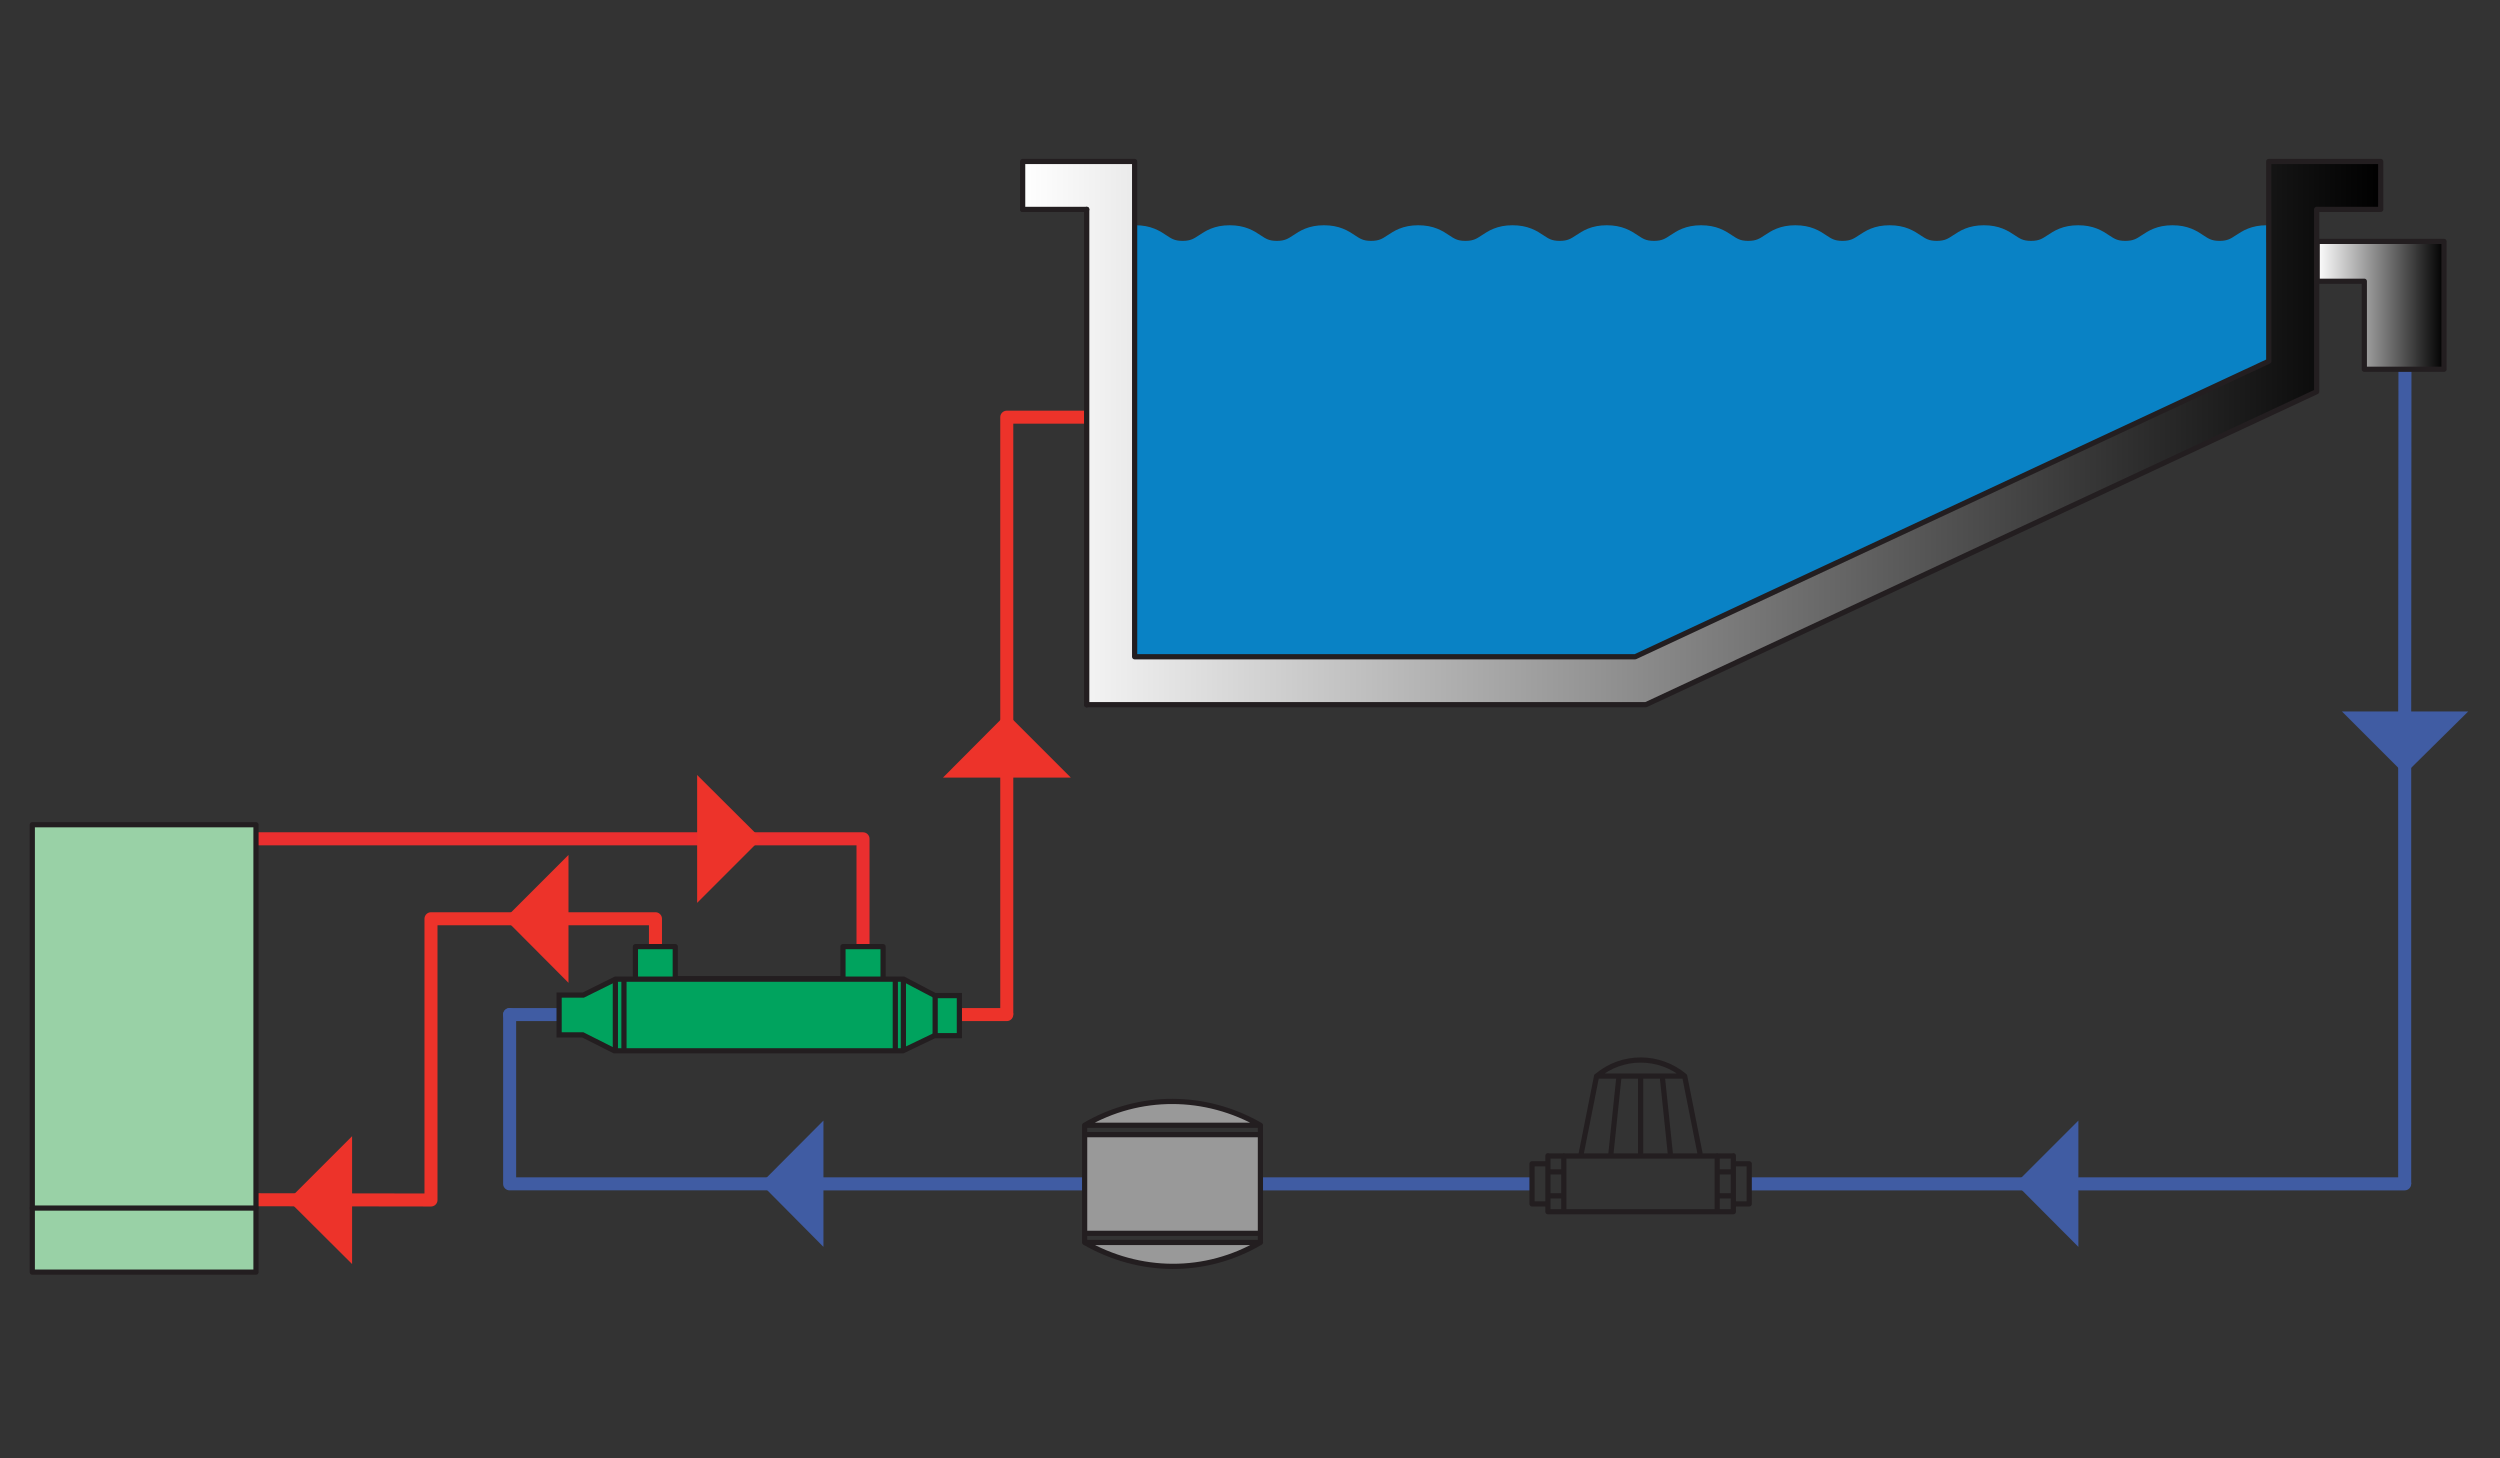
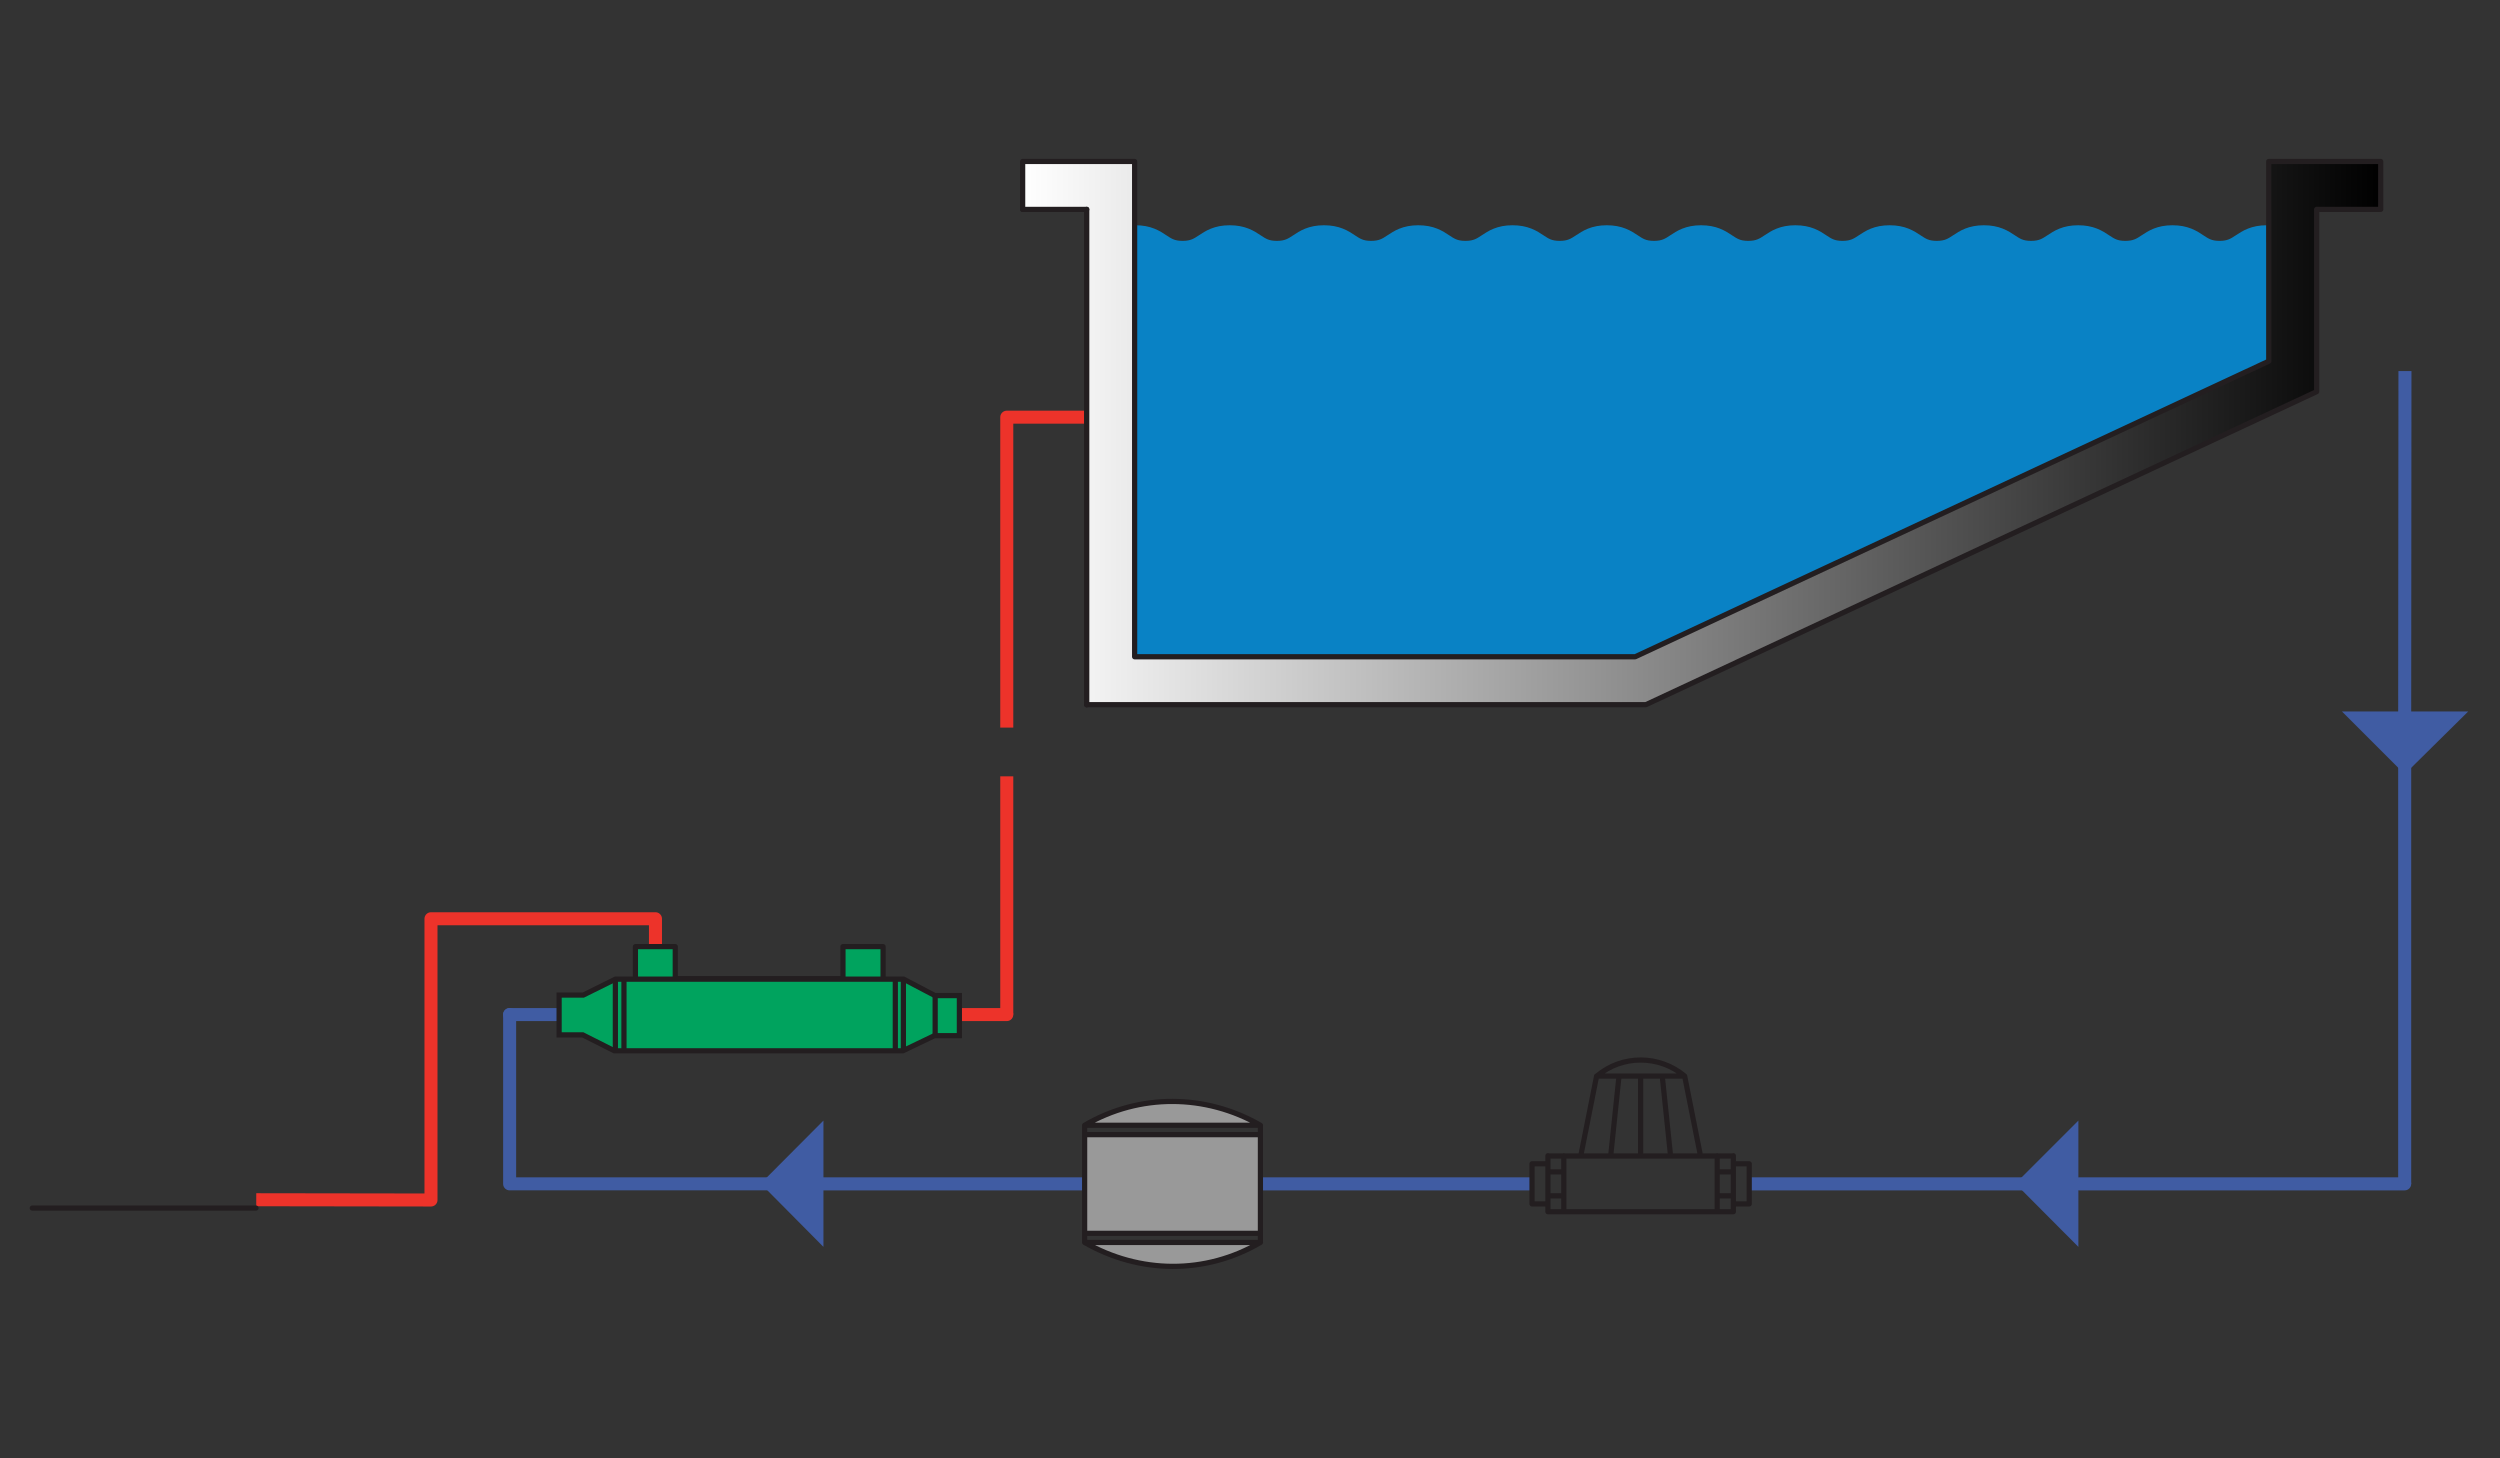
<svg xmlns="http://www.w3.org/2000/svg" viewBox="0 0 960 560" enable-background="new 0 0 960 560">
  <rect x="0" y="0" width="960" height="560" fill="#333333" stroke="none" />
  <style type="text/css">.st0{fill:none;stroke:#0982C5;stroke-width:10;stroke-miterlimit:10;} .st1{fill:#0982C5;} .st2{fill:none;stroke:#405CA3;stroke-width:5;stroke-linecap:round;stroke-linejoin:round;} .st3{fill:none;stroke:#ED332A;stroke-width:5;stroke-linejoin:round;} .st4{fill:none;stroke:#EA2F2F;stroke-width:5;stroke-linejoin:round;} .st5{fill:#99D1A6;stroke:#231E20;stroke-width:2;stroke-linecap:round;stroke-linejoin:round;} .st6{fill:none;stroke:#405CA3;stroke-width:5;stroke-linejoin:round;} .st7{fill:#405CA3;} .st8{fill:none;stroke:#231E20;stroke-width:2;stroke-linecap:round;stroke-linejoin:round;} .st9{fill:#ED332A;} .st10{fill:none;stroke:#231E20;stroke-width:2;} .st11{fill:#00A35E;stroke:#231E20;stroke-width:2;stroke-linecap:round;stroke-linejoin:round;} .st12{fill:#00A35E;stroke:#231E20;stroke-width:2;} .st13{fill:url(#SVGID_1_);stroke:#231E20;stroke-width:2;stroke-linecap:round;stroke-linejoin:round;} .st14{fill:url(#SVGID_2_);stroke:#231E20;stroke-width:2;stroke-linejoin:round;} .st15{fill:url(#SVGID_3_);stroke:#231E20;stroke-width:2;stroke-linejoin:round;} .st16{fill:#999999;stroke:#231E20;stroke-width:2;stroke-linecap:round;stroke-linejoin:round;}</style>
  <path class="st0" d="M436 91.5c9.1 0 9.1 6 18.1 6 9.1 0 9.1-6 18.1-6 9.1 0 9.1 6 18.1 6 9.1 0 9.1-6 18.1-6 9.1 0 9.1 6 18.1 6 9.1 0 9.1-6 18.1-6 9.1 0 9.1 6 18.1 6 9.1 0 9.1-6 18.1-6 9.1 0 9.1 6 18.1 6 9.1 0 9.1-6 18.1-6 9.1 0 9.1 6 18.1 6 9.1 0 9.1-6 18.1-6 9.1 0 9.1 6 18.1 6 9.1 0 9.1-6 18.1-6 9.1 0 9.1 6 18.1 6 9.1 0 9.1-6 18.1-6 9.1 0 9.1 6 18.1 6 9.1 0 9.1-6 18.1-6 9.1 0 9.1 6 18.1 6 9.1 0 9.1-6 18.1-6 9.1 0 9.1 6 18.1 6 9.1 0 9.1-6 18.1-6 9.1 0 9.1 6 18.1 6s9.1-6 18.1-6" />
  <path class="st1" d="M435.7 93.4v158.8h192.4l243.3-113.1v-46" />
  <path class="st2" d="M195.7 389.6h19.1" />
  <path class="st3" d="M251.7 363.5v-10.7h-86.2v108l-67.1-.1" />
-   <path class="st4" d="M331.4 363.5v-41.4h-233.1" />
-   <path class="st5" d="M12.4 316.7h85.9v171.8h-85.9z" />
  <path class="st2" d="M195.7 389.6v65h99" />
  <path class="st3" d="M368.2 389.6h18.4-18.4z" />
  <path class="st6" d="M923.5 142.5l-.1 131" />
  <path class="st3" d="M417.3 160.2h-30.7v119.2" />
  <path class="st6" d="M314.2 454.6h102.3" />
  <path class="st3" d="M386.6 298.1v91.5" />
  <path class="st2" d="M798.3 454.6h125.1" />
  <path class="st6" d="M923.4 290.9v163.7M671.6 454.6h107.3M484.2 454.6h104.2" />
  <path class="st7" d="M773.9 454.5l24.2-24.2v48.5M292.1 454.5l24.1-24.2v48.5M923.4 297.3l-24.1-24.1h48.5" />
  <path class="st8" d="M665.6 465.3h-71.2m0-15.3h6.1m-12.2-3.1h6.1m-6.1 15.4v-15.3m6.1 15.3h-6.1m6.1-3.1h6.1m65.1-15.3h-71.2m6.1 21.4v-21.5m-6.1 21.5v-21.5m65 6.2h6.1m6.2-3.1h-6.1m6.1 15.4v-15.3m-12.3 12.2h6.1m.1 3.1h6.1m-53.2-18.4l3.2-30.7m16.6 0l3.2 30.7m-11.5 0v-30.7m-23 30.7l6.1-30.7m39.9 30.7l-6.1-30.7m0 0c-9.8-8.2-24-8.2-33.7 0h33.7zm12.5 52.1v-21.5m6.2 21.5v-21.5M392.7 80.4h24.6M417.3 270.6v-190.2M12.4 463.9h85.9" />
-   <path class="st9" d="M267.7 346.7v-49.1l24.6 24.5M411.2 298.6h-49.1l24.5-24.6M218.3 328.3v49.1l-24.5-24.6M135.2 436.3v49.1l-24.6-24.5" />
  <path class="st10" d="M224 382.1v15.3" />
  <path class="st11" d="M244 375.8v-12.3h15.3v12.3h64.4v-12.3h15.4v12.3" />
  <path class="st12" d="M224 382.1h-9.3v15.3h9.1l12.1 6.1h110.8l12.1-5.8h9.6v-15.4h-9.4l-12-6.3h-110.7z" />
  <path class="st10" d="M236.3 376.2v27.3M239.6 376v27.5M343.8 376v27.5M346.9 376v27.5M359.1 382.3v15.4" />
  <linearGradient id="SVGID_1_" gradientUnits="userSpaceOnUse" x1="392.744" y1="166.281" x2="914.172" y2="166.281">
    <stop offset="0" stop-color="#fff" />
    <stop offset="1" />
  </linearGradient>
  <path class="st13" d="M417.3 270.6h214.7l257.6-120.2v-70h24.6v-18.4h-43v76.7l-243.3 113.5h-192.2v-190.2h-43v18.4h24.6" />
  <linearGradient id="SVGID_2_" gradientUnits="userSpaceOnUse" x1="417.341" y1="175.488" x2="417.341" y2="175.488">
    <stop offset="0" stop-color="#fff" />
    <stop offset="1" />
  </linearGradient>
  <path class="st14" d="M417.3 270.6v-190.2 190.2z" />
  <linearGradient id="SVGID_3_" gradientUnits="userSpaceOnUse" x1="889.8" y1="117.214" x2="938.543" y2="117.214">
    <stop offset="0" stop-color="#fff" />
    <stop offset="1" />
  </linearGradient>
-   <path class="st15" d="M907.9 141.8h30.6v-49.1h-48.7v15.3h18.1z" />
  <path class="st16" d="M484,432.1h-67.5C437.5,419.8,463,420,484,432.1z M484,477.1v-44.9v3.5h-67.5v-3.5v44.7v-3.3H484V477.1zM484,477.1h-67.5C437.6,489.2,462.9,489.5,484,477.1z" />
</svg>